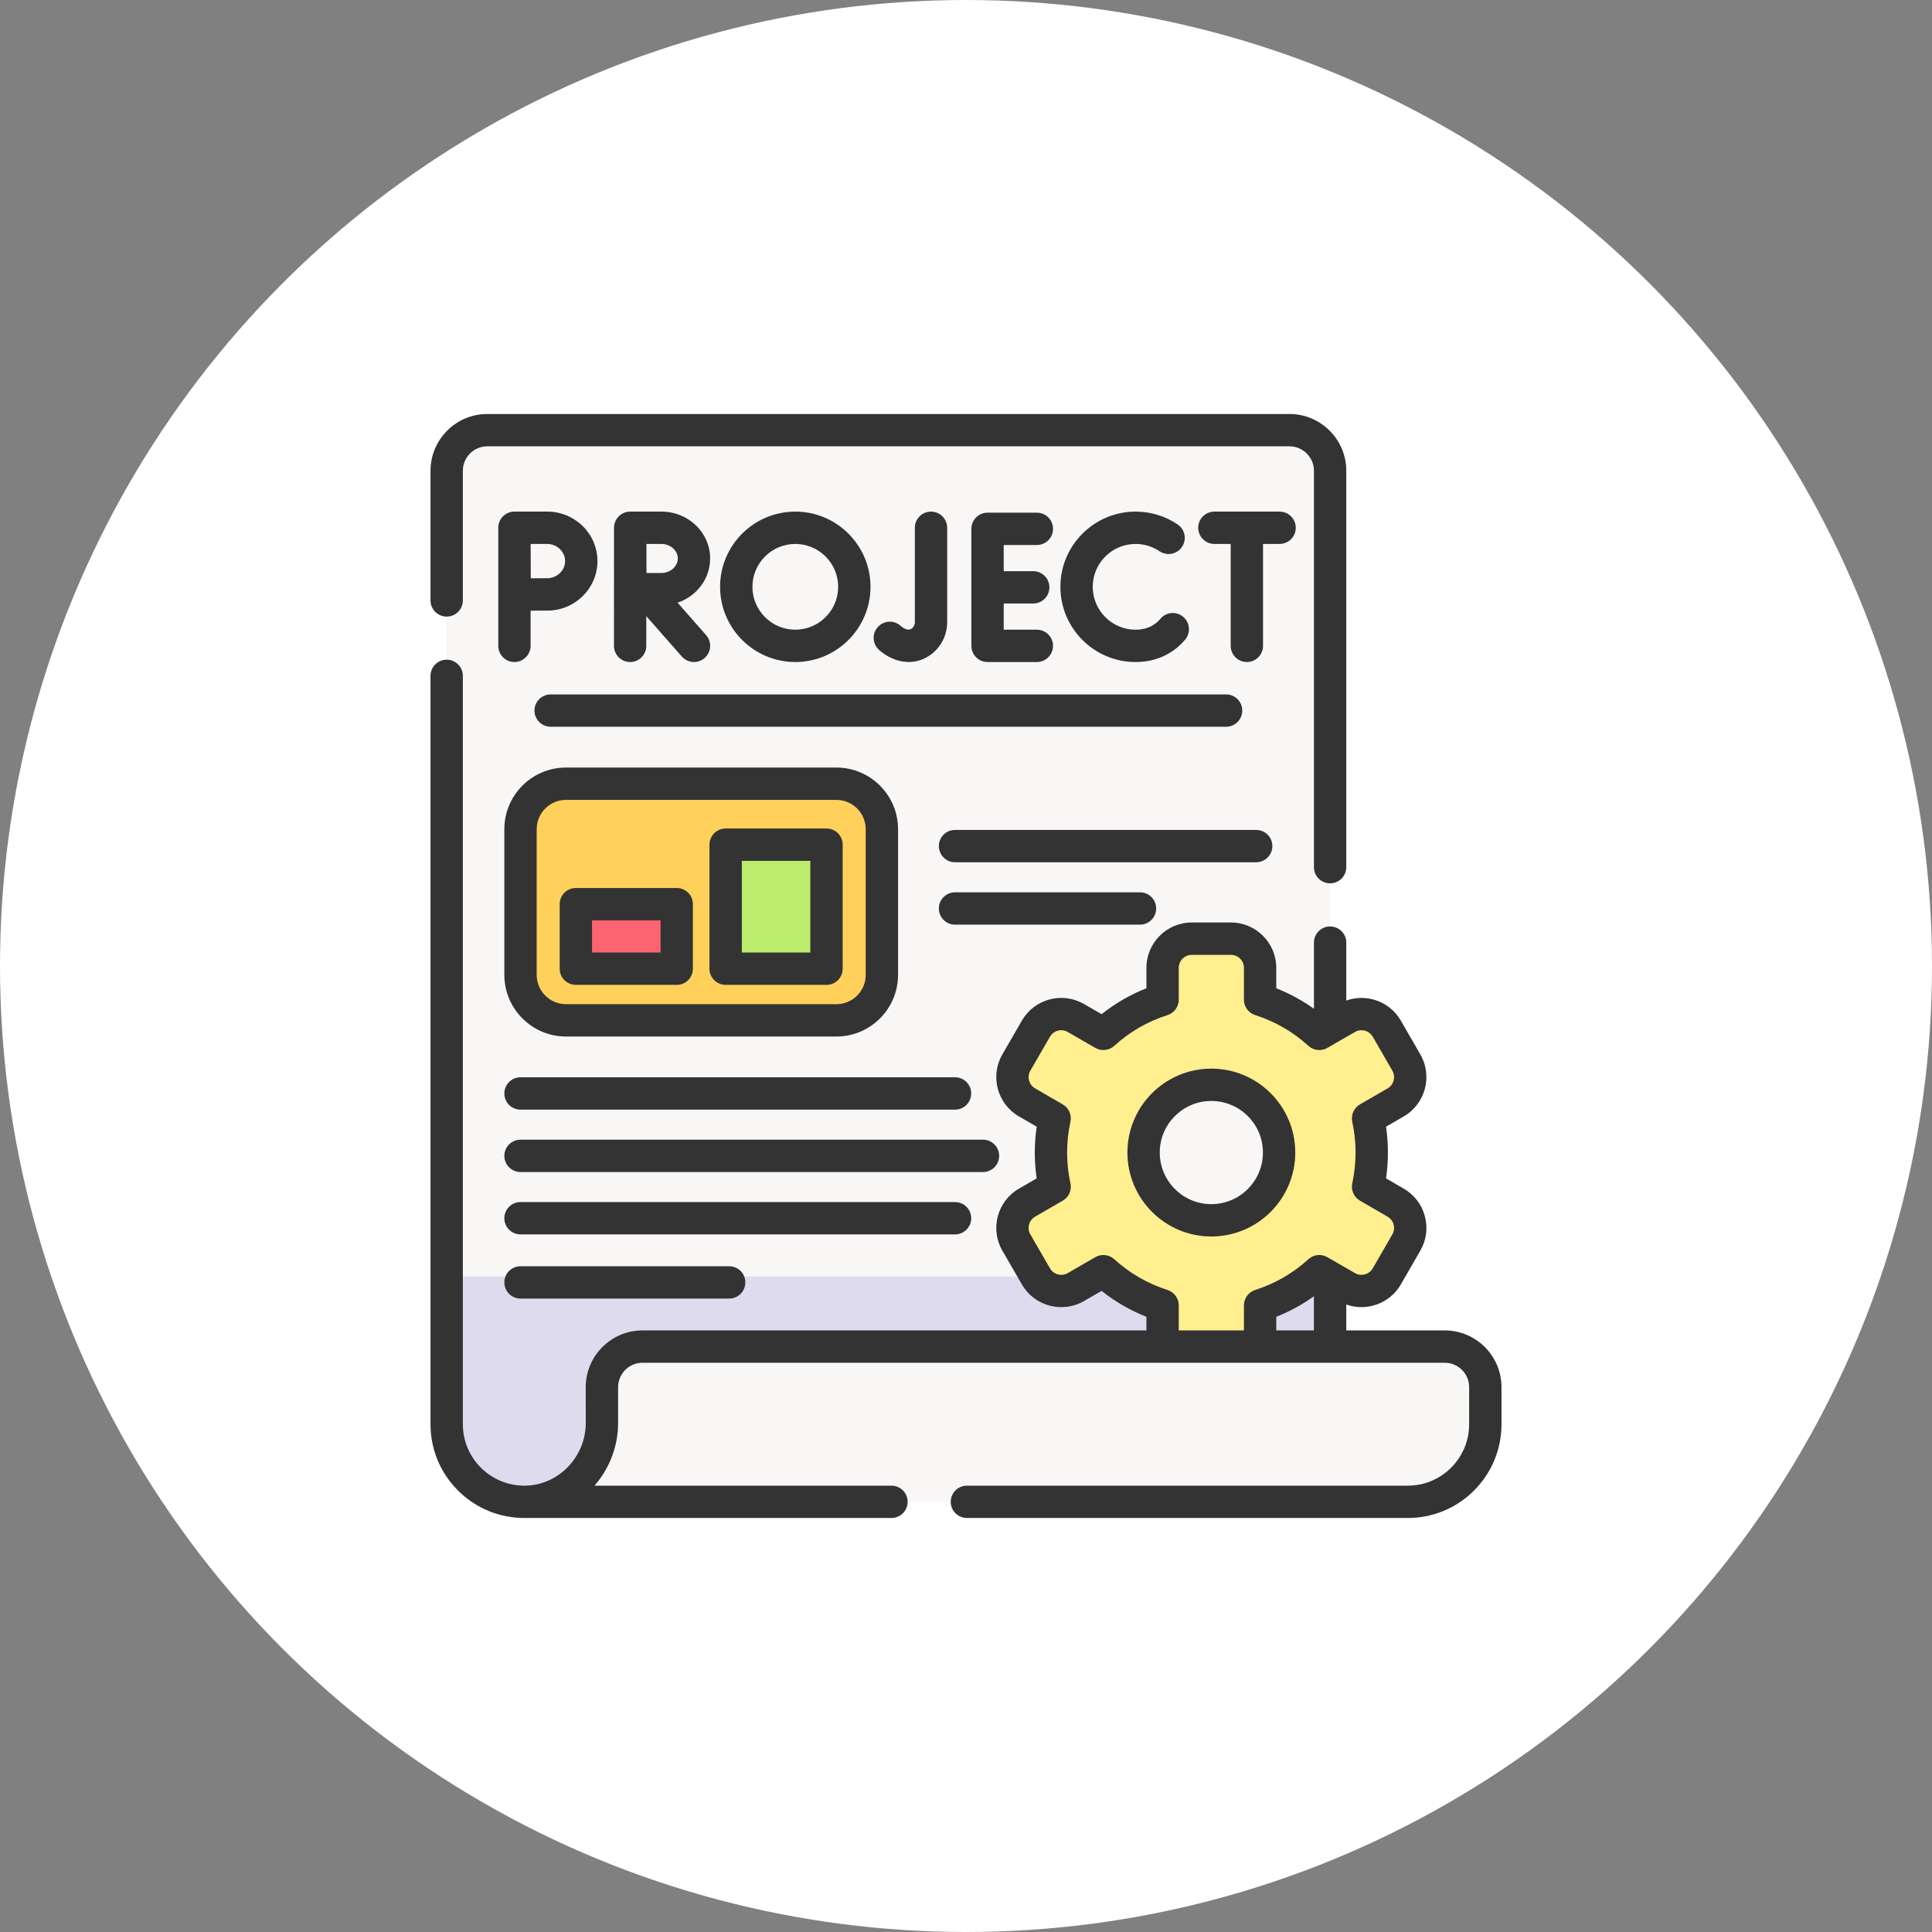
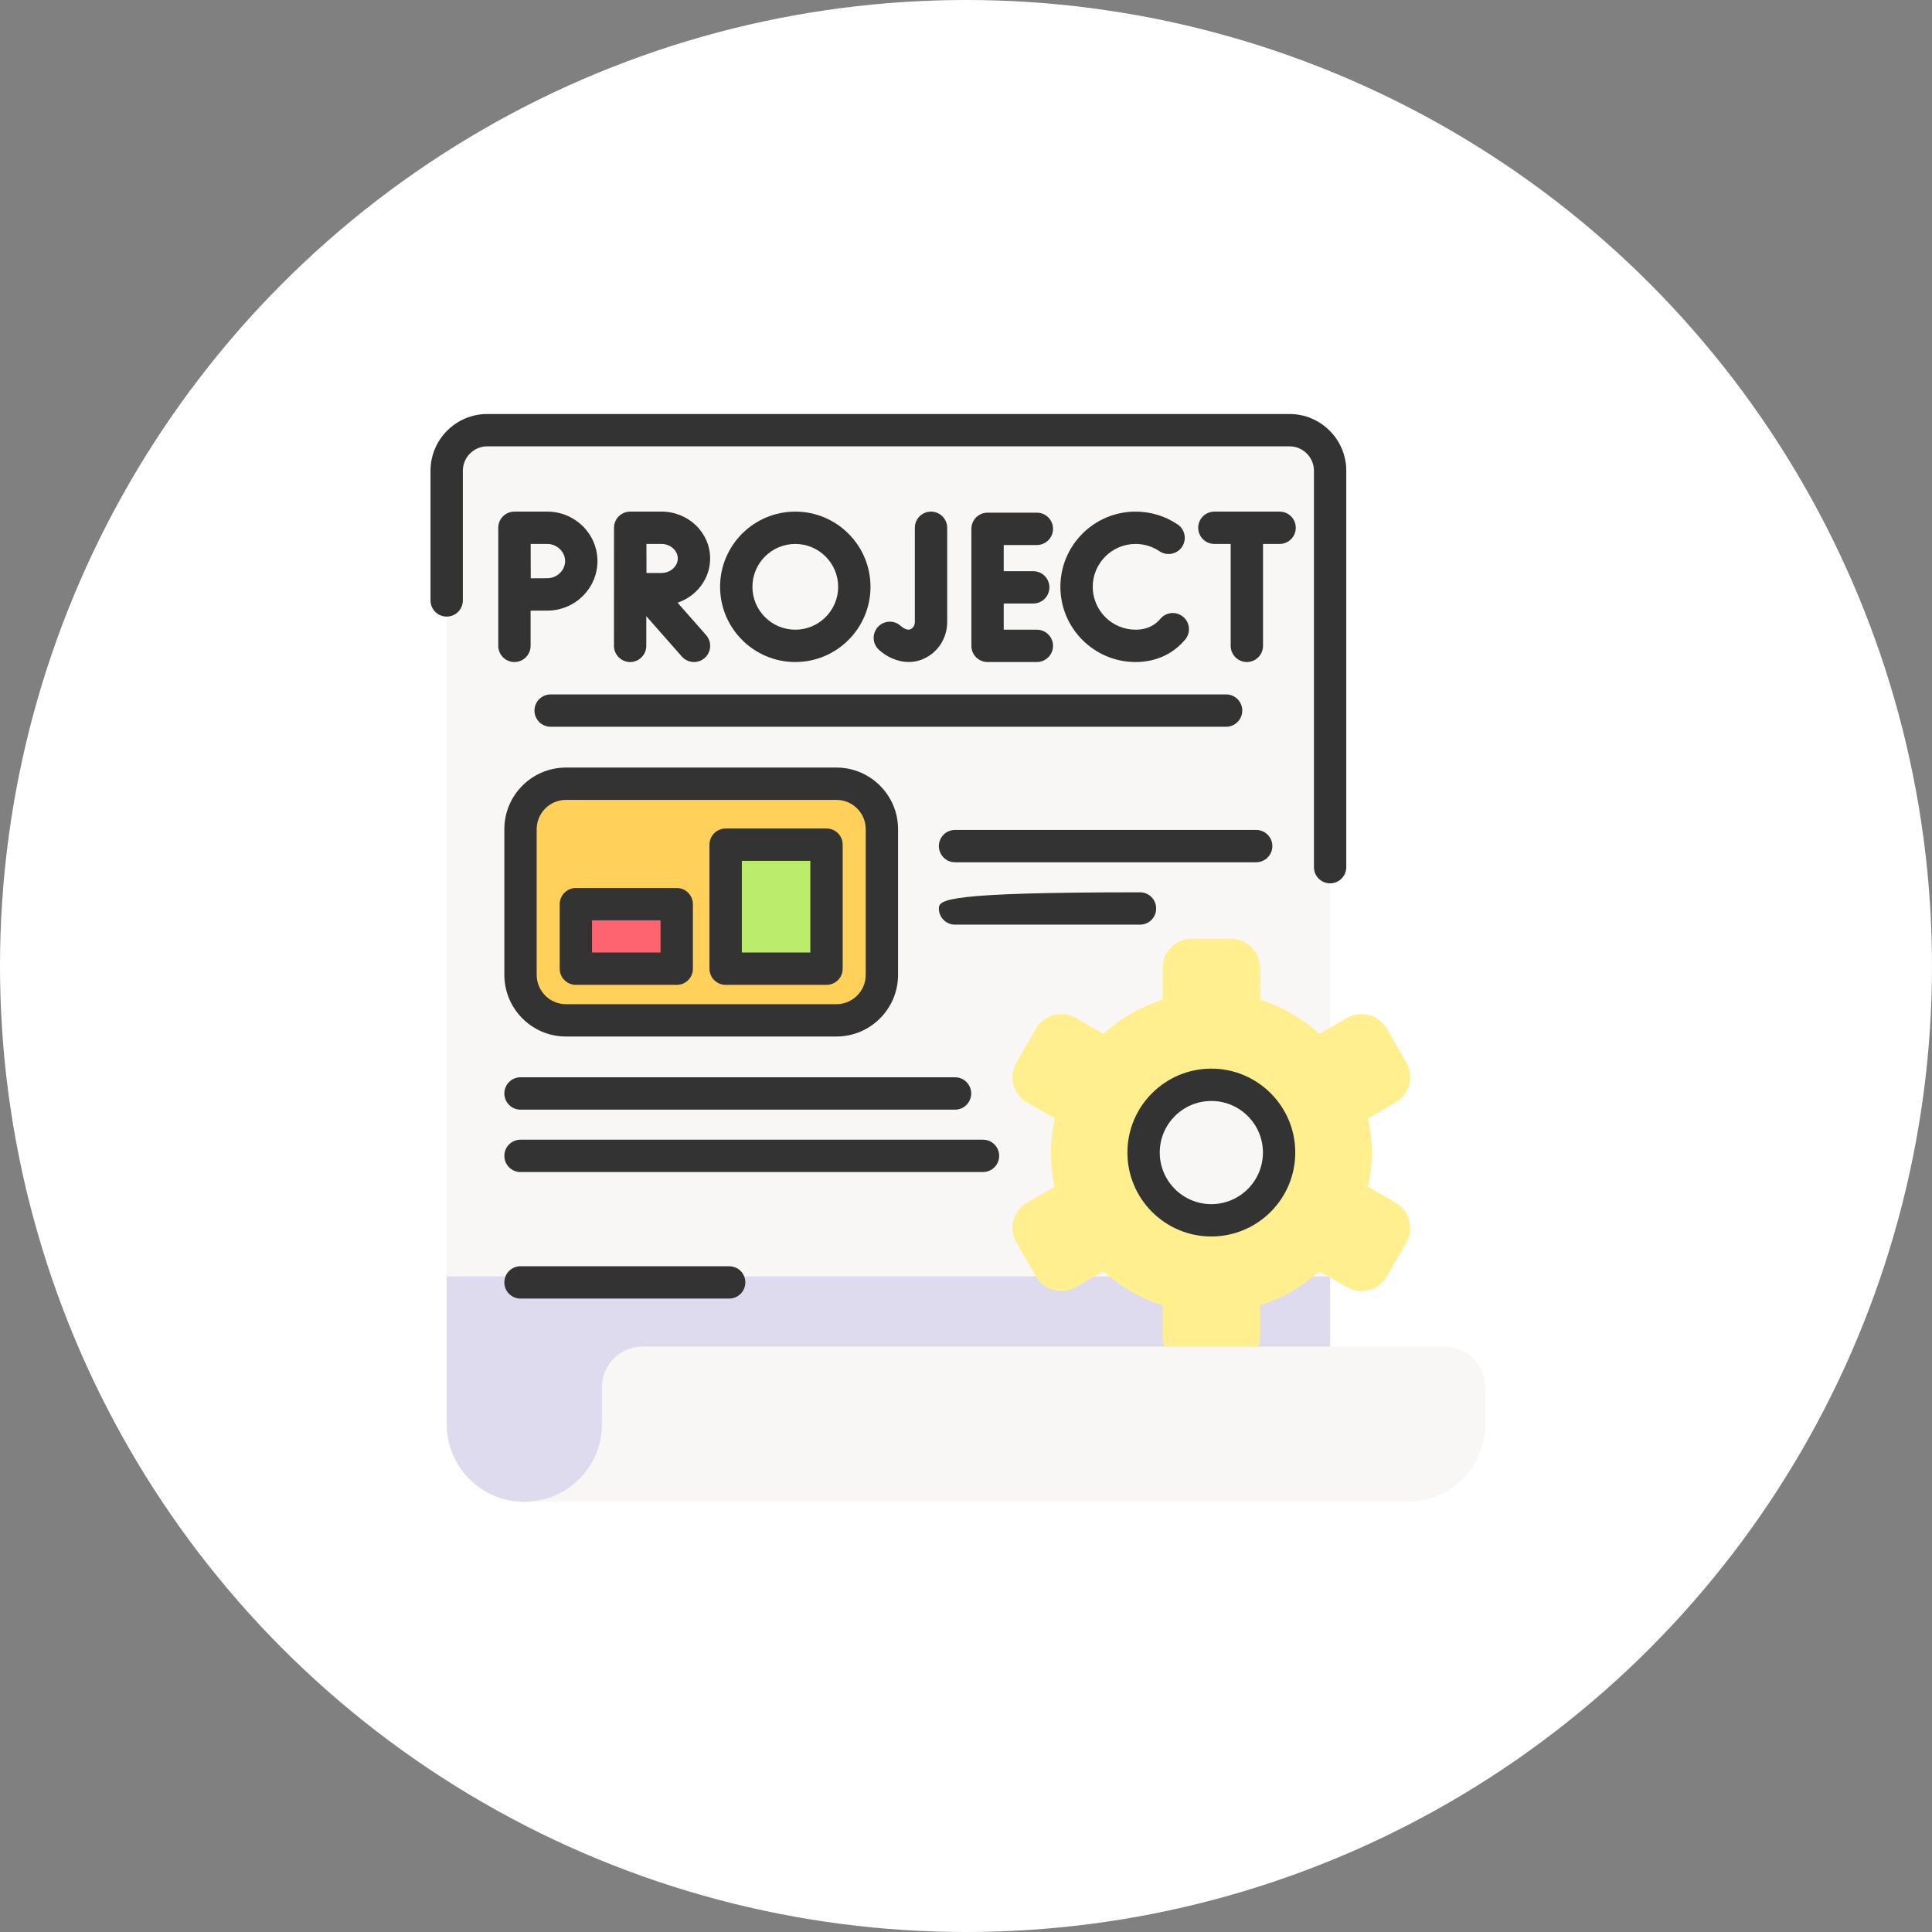
<svg xmlns="http://www.w3.org/2000/svg" width="42" height="42" viewBox="0 0 42 42" fill="none">
  <rect x="0" y="0" width="42" height="42" fill="#808080" stroke="none" />
  <g clip-path="url(#clip0_1529_10963)">
    <circle cx="21" cy="21" r="21" fill="white" />
    <g clip-path="url(#clip1_1529_10963)">
      <path d="M28.915 10.234V29.273C28.915 29.273 12.362 32.624 11.444 32.648C11.429 32.648 11.414 32.648 11.399 32.648H11.398C10.932 32.648 10.51 32.459 10.205 32.154C9.9 31.849 9.711 31.427 9.711 30.961V10.234C9.711 9.747 10.106 9.352 10.593 9.352H28.032C28.52 9.352 28.915 9.747 28.915 10.234V10.234Z" fill="#F9F6F6" />
      <path d="M28.915 27.748V29.273C28.915 29.273 12.362 32.623 11.444 32.648C11.429 32.648 11.414 32.648 11.399 32.648H11.398C10.932 32.648 10.51 32.459 10.205 32.154C9.9 31.849 9.711 31.427 9.711 30.961V27.748H28.915Z" fill="#DEDBEE" />
      <path d="M30.34 26.145L29.741 25.798C29.793 25.559 29.821 25.31 29.821 25.055C29.821 24.8 29.793 24.552 29.741 24.312L30.34 23.966C30.644 23.791 30.748 23.403 30.573 23.099L30.147 22.362C29.972 22.059 29.584 21.955 29.281 22.13L28.681 22.476C28.314 22.142 27.877 21.887 27.393 21.732V21.041C27.393 20.69 27.109 20.406 26.759 20.406H25.908C25.558 20.406 25.274 20.69 25.274 21.041V21.732C24.791 21.887 24.353 22.142 23.987 22.476L23.387 22.13C23.083 21.955 22.696 22.059 22.52 22.362L22.095 23.099C21.919 23.403 22.023 23.791 22.327 23.966L22.927 24.312C22.875 24.552 22.847 24.8 22.847 25.055C22.847 25.31 22.875 25.559 22.927 25.798L22.327 26.145C22.023 26.32 21.919 26.708 22.095 27.011L22.52 27.748C22.696 28.052 23.083 28.156 23.387 27.981L23.987 27.634C24.353 27.968 24.791 28.224 25.274 28.378V29.07C25.274 29.42 25.558 29.704 25.908 29.704H26.759C27.109 29.704 27.393 29.42 27.393 29.07V28.378C27.877 28.224 28.314 27.968 28.681 27.634L29.281 27.981C29.584 28.156 29.972 28.052 30.147 27.748L30.573 27.011C30.748 26.708 30.644 26.32 30.34 26.145ZM26.334 26.529C25.52 26.529 24.861 25.869 24.861 25.055C24.861 24.242 25.52 23.582 26.334 23.582C27.147 23.582 27.807 24.242 27.807 25.055C27.807 25.869 27.147 26.529 26.334 26.529Z" fill="#FFEF8F" />
      <path d="M31.407 29.273C31.895 29.273 32.29 29.669 32.29 30.156V30.961C32.29 31.427 32.101 31.849 31.796 32.154C31.49 32.459 31.068 32.648 30.602 32.648H11.398C12.33 32.648 13.085 31.893 13.085 30.961V30.156C13.085 29.669 13.48 29.273 13.968 29.273H31.407Z" fill="#F9F6F6" />
      <path d="M18.183 22.181H12.304C11.758 22.181 11.315 21.738 11.315 21.192V18.026C11.315 17.48 11.758 17.037 12.304 17.037H18.183C18.729 17.037 19.172 17.48 19.172 18.026V21.192C19.172 21.738 18.729 22.181 18.183 22.181Z" fill="#FFD15B" />
      <path d="M12.519 19.656H14.712V21.059H12.519V19.656Z" fill="#FE646F" />
      <path d="M15.775 18.362H17.968V21.059H15.775V18.362Z" fill="#BBEC6C" />
      <path d="M9.71 13.404C9.905 13.404 10.062 13.247 10.062 13.053V10.234C10.062 9.941 10.3 9.703 10.593 9.703H28.032C28.325 9.703 28.564 9.941 28.564 10.234V18.852C28.564 19.046 28.721 19.203 28.915 19.203C29.109 19.203 29.267 19.046 29.267 18.852V10.234C29.267 9.554 28.713 9 28.032 9H10.593C9.913 9 9.359 9.554 9.359 10.234V13.053C9.359 13.247 9.516 13.404 9.71 13.404V13.404Z" fill="#333333" />
      <path d="M28.158 25.055C28.158 24.049 27.34 23.231 26.333 23.231C25.327 23.231 24.509 24.049 24.509 25.055C24.509 26.062 25.327 26.88 26.333 26.88C27.34 26.88 28.158 26.062 28.158 25.055ZM25.212 25.055C25.212 24.437 25.715 23.934 26.333 23.934C26.952 23.934 27.455 24.437 27.455 25.055C27.455 25.674 26.952 26.177 26.333 26.177C25.715 26.177 25.212 25.674 25.212 25.055Z" fill="#333333" />
-       <path d="M31.407 28.922H29.267V28.359C29.706 28.516 30.21 28.342 30.452 27.924L30.877 27.187C31.009 26.959 31.044 26.693 30.975 26.439C30.907 26.184 30.744 25.972 30.516 25.84L30.131 25.617C30.159 25.431 30.172 25.242 30.172 25.055C30.172 24.868 30.159 24.679 30.131 24.493L30.516 24.27C30.987 23.998 31.148 23.394 30.877 22.923L30.452 22.186C30.21 21.768 29.707 21.594 29.267 21.751V20.491C29.267 20.297 29.109 20.14 28.915 20.14C28.721 20.14 28.564 20.297 28.564 20.491V21.93C28.31 21.749 28.036 21.599 27.745 21.484V21.04C27.745 20.497 27.303 20.054 26.759 20.054H25.908C25.364 20.054 24.922 20.497 24.922 21.04V21.484C24.57 21.623 24.244 21.812 23.948 22.047L23.562 21.825C23.091 21.554 22.487 21.716 22.216 22.186L21.79 22.923C21.518 23.394 21.68 23.998 22.151 24.27L22.537 24.493C22.509 24.68 22.495 24.868 22.495 25.055C22.495 25.242 22.509 25.431 22.537 25.617L22.151 25.84C21.68 26.112 21.518 26.716 21.79 27.187L22.216 27.924C22.487 28.394 23.091 28.556 23.563 28.285L23.948 28.063C24.244 28.298 24.57 28.487 24.922 28.626V28.922H13.968C13.287 28.922 12.733 29.475 12.733 30.156L12.734 30.934C12.734 31.666 12.151 32.277 11.433 32.297C11.422 32.297 11.41 32.297 11.398 32.297C11.041 32.296 10.706 32.157 10.454 31.906C10.201 31.653 10.062 31.318 10.062 30.961V14.692C10.062 14.498 9.905 14.341 9.71 14.341C9.516 14.341 9.359 14.498 9.359 14.692V30.961C9.359 31.506 9.571 32.018 9.957 32.403C10.341 32.787 10.853 32.999 11.399 33H19.379C19.574 33 19.731 32.843 19.731 32.648C19.731 32.454 19.574 32.297 19.379 32.297H12.924C13.243 31.931 13.437 31.452 13.437 30.933L13.437 30.156C13.437 29.863 13.675 29.625 13.968 29.625H31.407C31.7 29.625 31.938 29.863 31.938 30.156V30.961C31.938 31.317 31.799 31.653 31.547 31.905C31.294 32.158 30.959 32.297 30.602 32.297H21.02C20.826 32.297 20.668 32.454 20.668 32.648C20.668 32.843 20.826 33 21.02 33H30.602C31.146 33 31.659 32.788 32.044 32.403C32.429 32.017 32.641 31.505 32.641 30.961V30.156C32.641 29.475 32.087 28.922 31.407 28.922V28.922ZM28.563 28.922H27.745V28.626C28.036 28.511 28.31 28.361 28.563 28.18V28.922ZM25.381 28.043C24.948 27.905 24.559 27.68 24.223 27.374C24.11 27.271 23.943 27.253 23.811 27.33L23.212 27.676C23.076 27.754 22.903 27.707 22.825 27.572L22.399 26.835C22.321 26.7 22.367 26.527 22.502 26.449L23.102 26.102C23.235 26.026 23.303 25.873 23.27 25.724C23.222 25.503 23.198 25.278 23.198 25.055C23.198 24.832 23.222 24.607 23.27 24.387C23.303 24.237 23.235 24.084 23.102 24.008L22.503 23.661C22.367 23.583 22.321 23.41 22.399 23.275L22.825 22.538C22.903 22.403 23.076 22.356 23.211 22.434L23.811 22.78C23.943 22.857 24.11 22.839 24.223 22.736C24.559 22.43 24.948 22.205 25.381 22.067C25.526 22.021 25.625 21.885 25.625 21.732V21.04C25.625 20.884 25.752 20.758 25.908 20.758H26.759C26.915 20.758 27.042 20.884 27.042 21.04V21.732C27.042 21.885 27.141 22.021 27.286 22.067C27.719 22.205 28.108 22.43 28.444 22.736C28.557 22.839 28.724 22.857 28.856 22.78L29.456 22.434C29.591 22.356 29.765 22.403 29.843 22.538L30.268 23.275C30.346 23.41 30.299 23.583 30.165 23.661L29.565 24.008C29.433 24.084 29.365 24.237 29.397 24.387C29.445 24.607 29.469 24.832 29.469 25.055C29.469 25.278 29.445 25.503 29.397 25.724C29.365 25.873 29.433 26.026 29.565 26.102L30.164 26.449C30.23 26.487 30.277 26.548 30.296 26.621C30.316 26.694 30.306 26.77 30.268 26.835L29.843 27.572C29.765 27.707 29.591 27.754 29.456 27.676L28.856 27.33C28.724 27.253 28.557 27.271 28.444 27.374C28.108 27.68 27.719 27.905 27.286 28.043C27.141 28.09 27.042 28.225 27.042 28.378V28.922H25.625V28.378C25.625 28.225 25.526 28.09 25.381 28.043V28.043Z" fill="#333333" />
      <path d="M20.146 14.288C20.42 14.136 20.591 13.843 20.591 13.525V11.473C20.591 11.279 20.433 11.122 20.239 11.122C20.045 11.122 19.888 11.279 19.888 11.473V13.525C19.888 13.588 19.856 13.645 19.804 13.674C19.713 13.724 19.595 13.619 19.581 13.607C19.438 13.476 19.216 13.486 19.085 13.629C18.954 13.772 18.963 13.995 19.107 14.126C19.262 14.268 19.497 14.391 19.755 14.391C19.882 14.391 20.015 14.361 20.146 14.288V14.288Z" fill="#333333" />
      <path d="M22.54 11.848C22.734 11.848 22.892 11.691 22.892 11.497C22.892 11.302 22.734 11.145 22.54 11.145H21.468C21.274 11.145 21.117 11.302 21.117 11.497V14.04C21.117 14.234 21.274 14.392 21.468 14.392H22.54C22.734 14.392 22.892 14.234 22.892 14.04C22.892 13.846 22.734 13.689 22.54 13.689H21.82V13.12H22.461C22.655 13.12 22.813 12.963 22.813 12.768C22.813 12.574 22.655 12.417 22.461 12.417H21.82V11.848H22.54Z" fill="#333333" />
      <path d="M24.687 11.825C24.873 11.825 25.054 11.88 25.207 11.984C25.368 12.092 25.587 12.05 25.696 11.889C25.804 11.728 25.762 11.51 25.601 11.401C25.331 11.218 25.014 11.122 24.687 11.122C23.785 11.122 23.052 11.855 23.052 12.757C23.052 13.658 23.785 14.392 24.687 14.392C25.048 14.392 25.372 14.273 25.625 14.048C25.674 14.004 25.722 13.955 25.765 13.904C25.889 13.755 25.87 13.533 25.721 13.409C25.572 13.284 25.351 13.303 25.226 13.452C25.204 13.478 25.181 13.502 25.157 13.523C25.034 13.633 24.875 13.689 24.687 13.689C24.173 13.689 23.755 13.271 23.755 12.757C23.755 12.243 24.173 11.825 24.687 11.825V11.825Z" fill="#333333" />
      <path d="M28.169 11.473C28.169 11.279 28.012 11.122 27.817 11.122H26.4C26.206 11.122 26.048 11.279 26.048 11.473C26.048 11.667 26.206 11.825 26.4 11.825H26.754V14.04C26.754 14.234 26.912 14.392 27.106 14.392C27.3 14.392 27.457 14.234 27.457 14.04V11.825H27.817C28.012 11.825 28.169 11.667 28.169 11.473V11.473Z" fill="#333333" />
      <path d="M13.347 14.04C13.347 14.234 13.505 14.392 13.699 14.392C13.893 14.392 14.05 14.234 14.05 14.04V13.395L14.823 14.273C14.893 14.351 14.989 14.392 15.087 14.392C15.169 14.392 15.252 14.363 15.319 14.304C15.465 14.176 15.479 13.954 15.351 13.808L14.73 13.102C15.142 12.963 15.438 12.585 15.438 12.14C15.438 11.579 14.965 11.122 14.382 11.122H13.7C13.606 11.122 13.517 11.159 13.451 11.225C13.385 11.291 13.348 11.381 13.348 11.474C13.348 11.474 13.347 14.04 13.347 14.04V14.04ZM14.382 11.825C14.573 11.825 14.735 11.969 14.735 12.14C14.735 12.311 14.573 12.456 14.382 12.456C14.305 12.456 14.178 12.456 14.054 12.457C14.054 12.337 14.053 11.951 14.053 11.825H14.382Z" fill="#333333" />
      <path d="M10.832 14.04C10.832 14.234 10.989 14.392 11.183 14.392C11.377 14.392 11.535 14.234 11.535 14.04V13.275C11.67 13.274 11.813 13.274 11.898 13.274C12.499 13.274 12.988 12.791 12.988 12.198C12.988 11.604 12.499 11.122 11.898 11.122H11.183C11.09 11.122 11 11.159 10.934 11.225C10.868 11.291 10.831 11.381 10.832 11.474V14.04ZM11.898 11.825C12.108 11.825 12.285 11.995 12.285 12.198C12.285 12.4 12.108 12.57 11.898 12.57C11.813 12.57 11.672 12.571 11.538 12.572C11.537 12.432 11.536 11.971 11.536 11.825H11.898V11.825Z" fill="#333333" />
      <path d="M18.924 12.757C18.924 11.855 18.191 11.122 17.289 11.122C16.387 11.122 15.654 11.855 15.654 12.757C15.654 13.658 16.387 14.392 17.289 14.392C18.191 14.392 18.924 13.658 18.924 12.757ZM16.357 12.757C16.357 12.243 16.775 11.825 17.289 11.825C17.803 11.825 18.221 12.243 18.221 12.757C18.221 13.271 17.803 13.689 17.289 13.689C16.775 13.689 16.357 13.271 16.357 12.757Z" fill="#333333" />
      <path d="M11.619 15.447C11.619 15.641 11.777 15.799 11.971 15.799H26.655C26.849 15.799 27.006 15.641 27.006 15.447C27.006 15.253 26.849 15.096 26.655 15.096H11.971C11.777 15.096 11.619 15.253 11.619 15.447V15.447Z" fill="#333333" />
      <path d="M18.183 16.686H12.304C11.565 16.686 10.964 17.287 10.964 18.026V21.192C10.964 21.931 11.565 22.533 12.304 22.533H18.183C18.922 22.533 19.523 21.931 19.523 21.192V18.026C19.523 17.287 18.922 16.686 18.183 16.686V16.686ZM18.82 21.192C18.82 21.544 18.534 21.83 18.183 21.83H12.304C11.953 21.83 11.667 21.544 11.667 21.192V18.026C11.667 17.674 11.953 17.389 12.304 17.389H18.183C18.534 17.389 18.82 17.674 18.82 18.026V21.192Z" fill="#333333" />
      <path d="M27.66 18.393C27.66 18.199 27.502 18.042 27.308 18.042H20.761C20.567 18.042 20.41 18.199 20.41 18.393C20.41 18.587 20.567 18.745 20.761 18.745H27.308C27.502 18.745 27.66 18.587 27.66 18.393Z" fill="#333333" />
-       <path d="M25.134 19.75C25.134 19.555 24.977 19.398 24.783 19.398H20.761C20.567 19.398 20.41 19.555 20.41 19.75C20.41 19.944 20.567 20.101 20.761 20.101H24.783C24.977 20.101 25.134 19.944 25.134 19.75Z" fill="#333333" />
+       <path d="M25.134 19.75C25.134 19.555 24.977 19.398 24.783 19.398C20.567 19.398 20.41 19.555 20.41 19.75C20.41 19.944 20.567 20.101 20.761 20.101H24.783C24.977 20.101 25.134 19.944 25.134 19.75Z" fill="#333333" />
      <path d="M10.964 23.771C10.964 23.965 11.121 24.123 11.315 24.123H20.761C20.956 24.123 21.113 23.965 21.113 23.771C21.113 23.577 20.956 23.419 20.761 23.419H11.315C11.121 23.419 10.964 23.577 10.964 23.771V23.771Z" fill="#333333" />
-       <path d="M21.113 26.483C21.113 26.289 20.956 26.132 20.761 26.132H11.315C11.121 26.132 10.964 26.289 10.964 26.483C10.964 26.678 11.121 26.835 11.315 26.835H20.761C20.956 26.835 21.113 26.678 21.113 26.483Z" fill="#333333" />
      <path d="M11.315 27.527C11.121 27.527 10.964 27.684 10.964 27.878C10.964 28.073 11.121 28.23 11.315 28.23H15.851C16.046 28.23 16.203 28.073 16.203 27.878C16.203 27.684 16.046 27.527 15.851 27.527H11.315Z" fill="#333333" />
      <path d="M21.721 25.127C21.721 24.933 21.564 24.776 21.369 24.776H11.315C11.121 24.776 10.964 24.933 10.964 25.127C10.964 25.321 11.121 25.479 11.315 25.479H21.369C21.564 25.479 21.721 25.321 21.721 25.127Z" fill="#333333" />
      <path d="M14.712 19.304H12.519C12.325 19.304 12.167 19.462 12.167 19.656V21.059C12.167 21.253 12.325 21.41 12.519 21.41H14.712C14.906 21.41 15.063 21.253 15.063 21.059V19.656C15.063 19.462 14.906 19.304 14.712 19.304V19.304ZM14.36 20.707H12.87V20.008H14.36V20.707H14.36Z" fill="#333333" />
      <path d="M17.968 18.011H15.775C15.581 18.011 15.423 18.168 15.423 18.362V21.059C15.423 21.253 15.581 21.41 15.775 21.41H17.968C18.162 21.41 18.319 21.253 18.319 21.059V18.362C18.319 18.168 18.162 18.011 17.968 18.011V18.011ZM17.616 20.707H16.127V18.714H17.616V20.707Z" fill="#333333" />
    </g>
  </g>
  <defs>
    <clipPath id="clip0_1529_10963">
      <rect width="42" height="42" fill="white" />
    </clipPath>
    <clipPath id="clip1_1529_10963">
      <rect width="24" height="24" fill="white" transform="translate(9 9)" />
    </clipPath>
  </defs>
</svg>